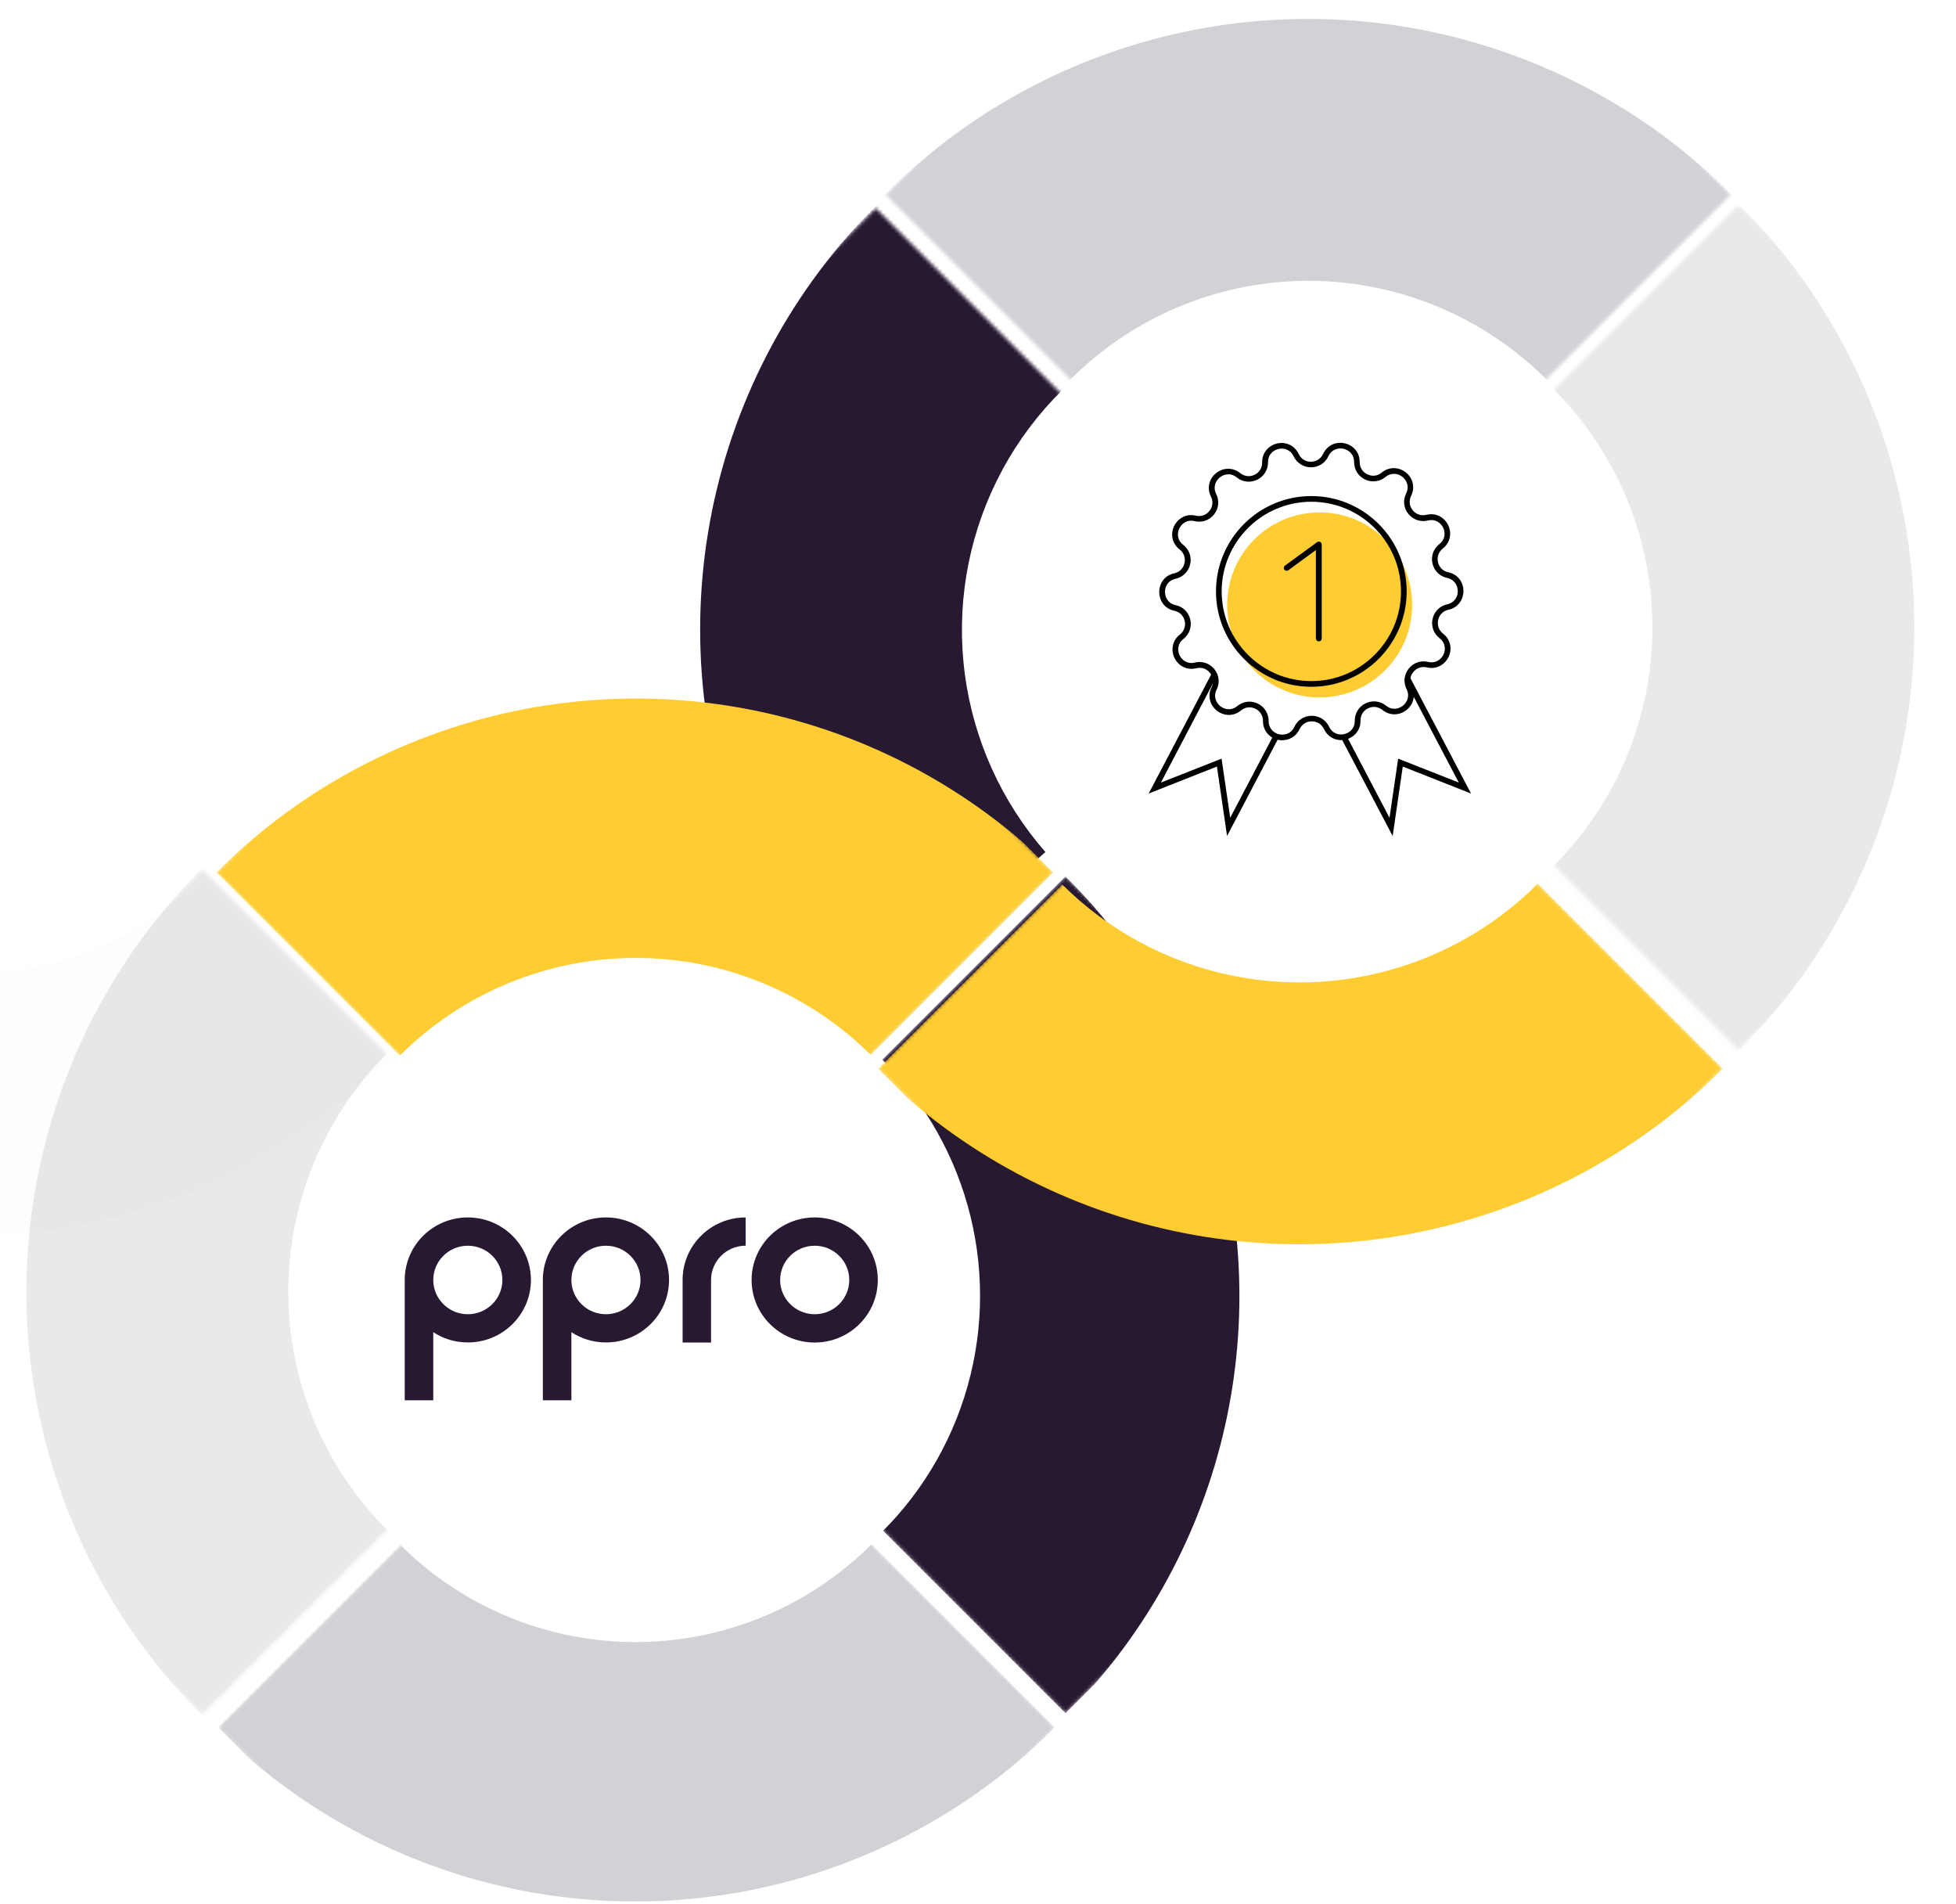
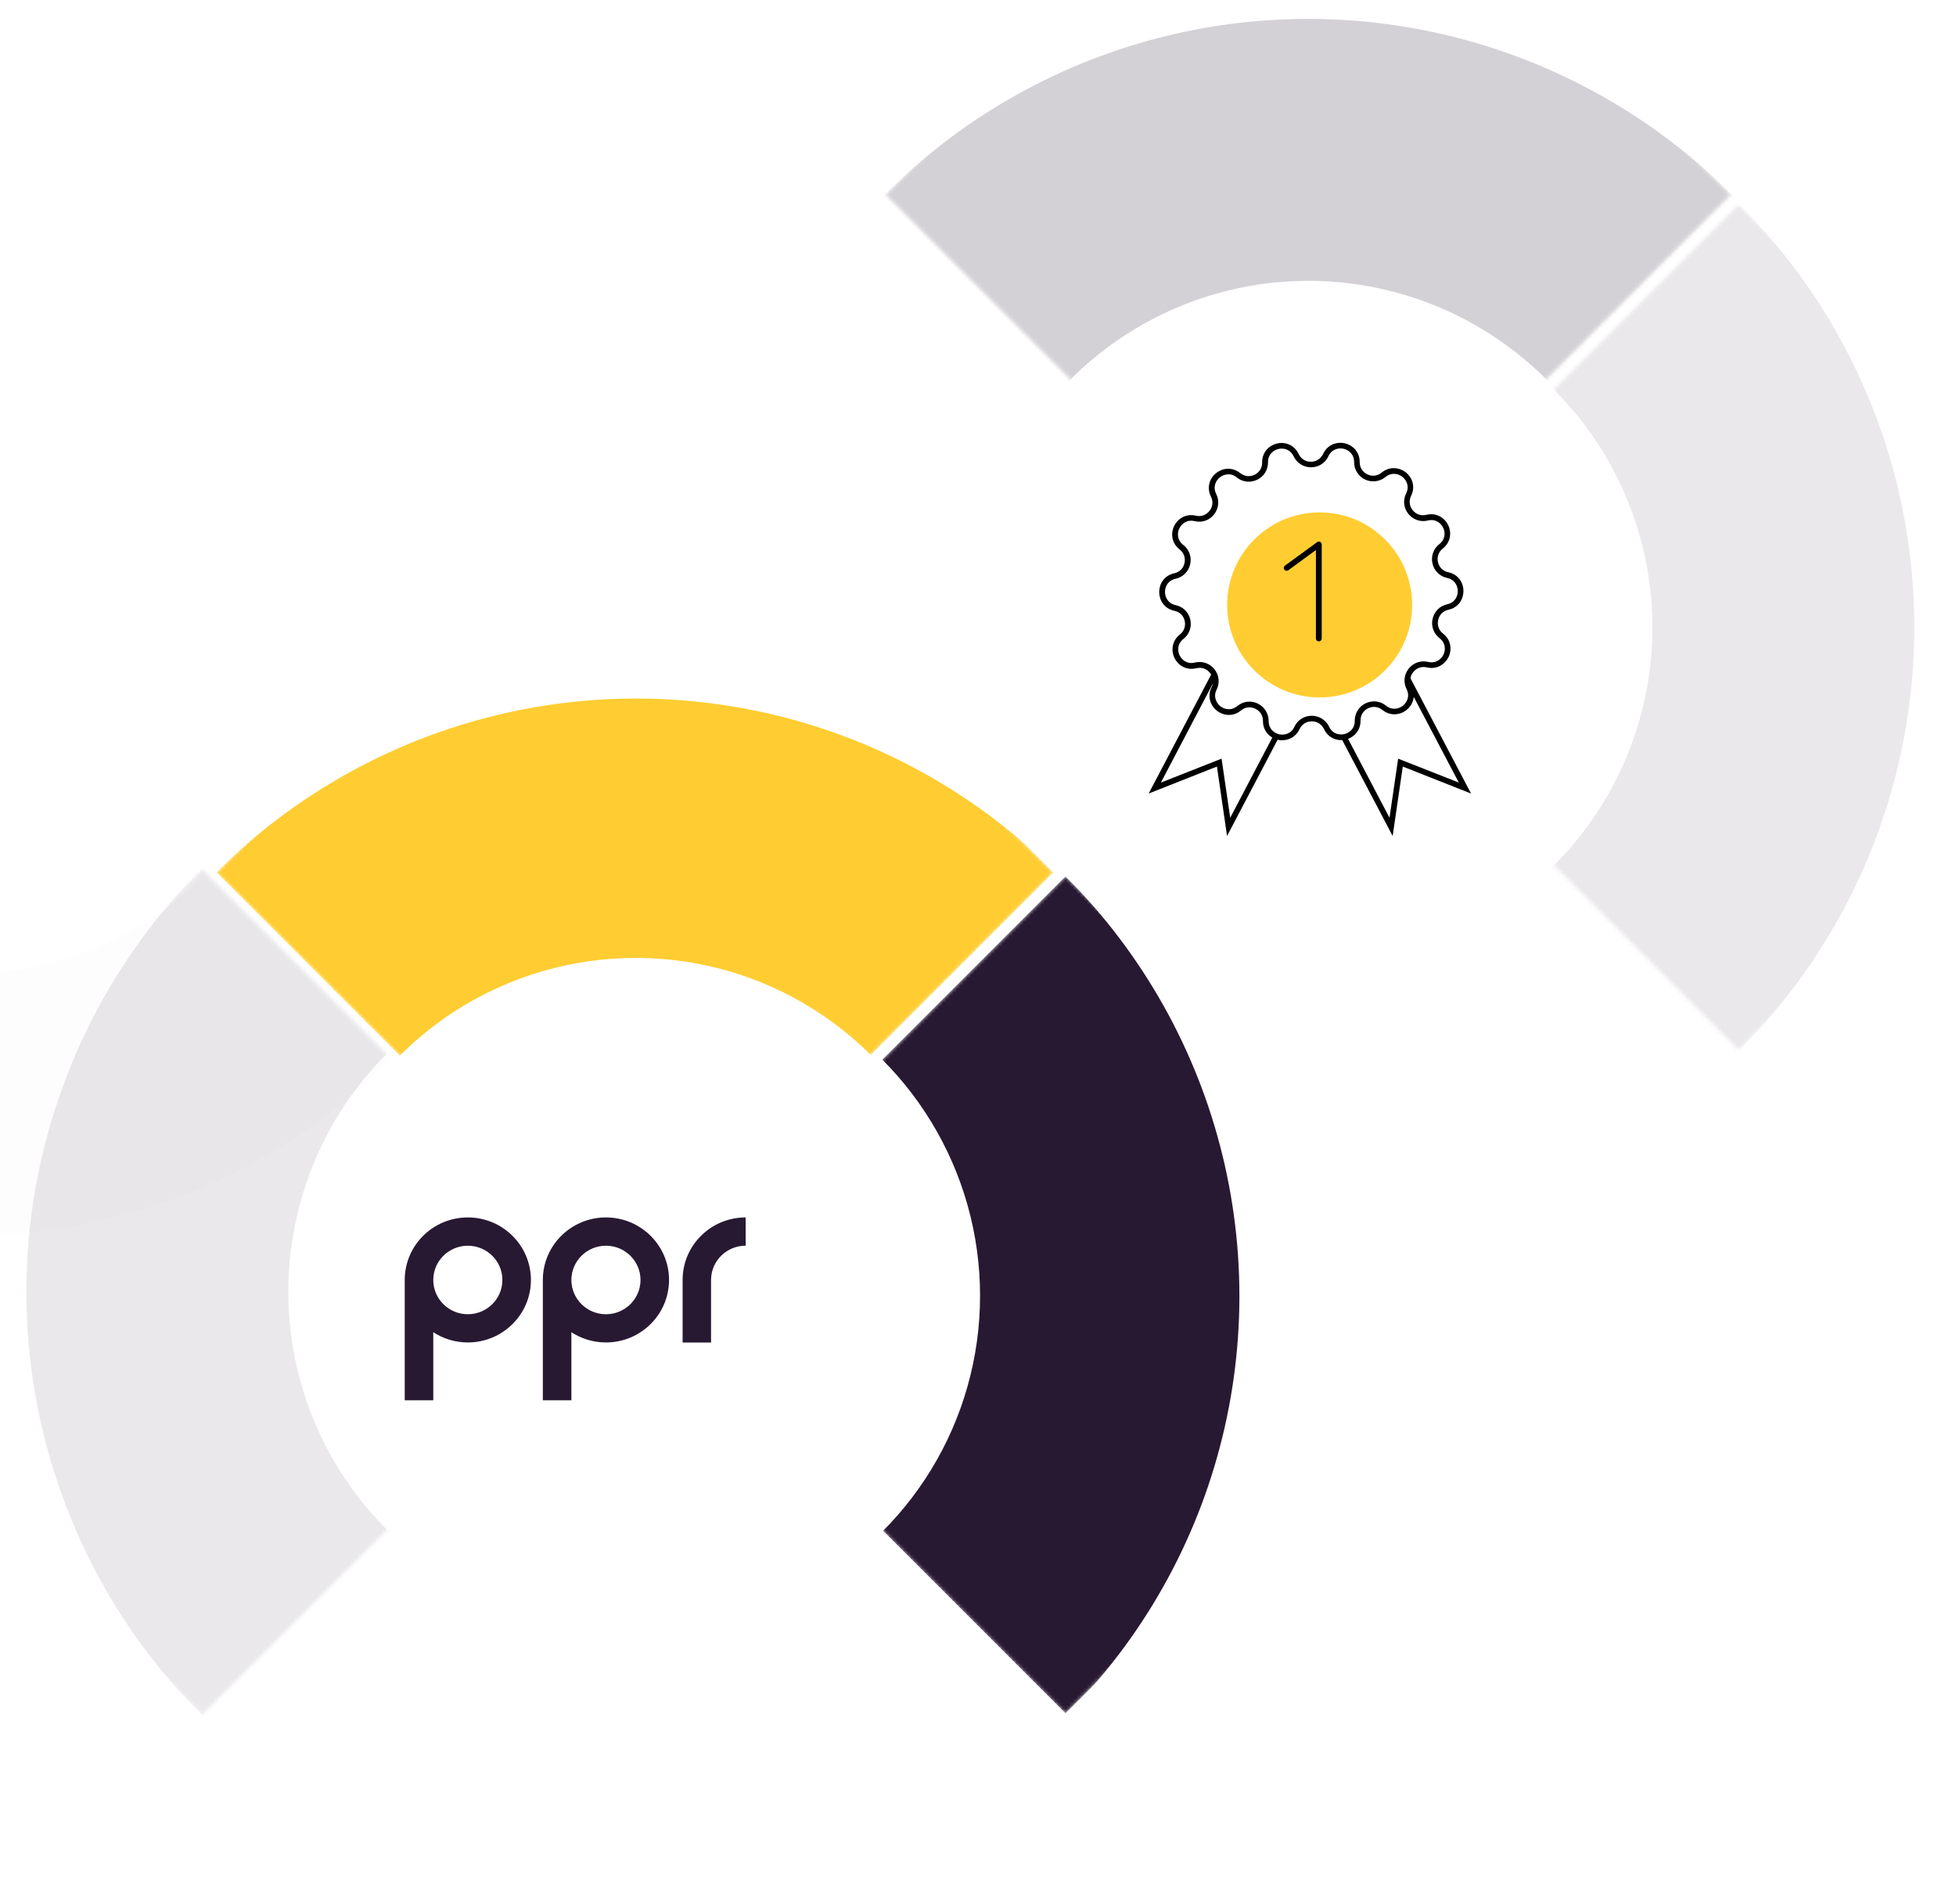
<svg xmlns="http://www.w3.org/2000/svg" width="557" height="542" viewBox="0 0 557 542" fill="none">
  <g clip-path="url(#clip0_3403_89685)">
    <g clip-path="url(#clip1_3403_89685)">
      <g opacity="0.01">
        <mask id="mask0_3403_89685" style="mask-type:alpha" maskUnits="userSpaceOnUse" x="-130" y="181" width="241" height="242">
          <rect x="-9.443" y="422.087" width="170.144" height="170.144" transform="rotate(-135 -9.443 422.087)" fill="#D9D9D9" />
        </mask>
        <g mask="url(#mask0_3403_89685)">
          <path d="M117.296 295.262C96.955 317.945 70.902 334.749 41.85 343.922C12.798 353.096 -18.189 354.304 -47.883 347.42C-77.577 340.536 -104.891 325.813 -126.979 304.784C-149.067 283.754 -165.121 257.189 -173.468 227.855C-181.815 198.522 -182.149 167.493 -174.437 138.003C-166.724 108.512 -151.247 81.639 -129.618 60.183C-107.988 38.727 -80.998 23.474 -51.458 16.012C-21.919 8.55 9.087 9.152 38.331 17.757L17.374 89.297C0.92 84.456 -16.525 84.117 -33.144 88.315C-49.764 92.513 -64.949 101.096 -77.119 113.167C-89.288 125.239 -97.996 140.359 -102.335 156.951C-106.674 173.543 -106.486 191 -101.79 207.504C-97.094 224.008 -88.061 238.954 -75.634 250.786C-63.207 262.617 -47.84 270.901 -31.133 274.774C-14.426 278.647 3.008 277.968 19.353 272.806C35.699 267.645 50.357 258.191 61.801 245.429L117.296 295.262Z" fill="#281932" />
        </g>
      </g>
      <mask id="mask1_3403_89685" style="mask-type:alpha" maskUnits="userSpaceOnUse" x="129" y="59" width="241" height="241">
-         <rect x="129.049" y="179.586" width="170.144" height="170.144" transform="rotate(-45 129.049 179.586)" fill="#D9D9D9" />
-       </mask>
+         </mask>
      <g mask="url(#mask1_3403_89685)">
        <path d="M241.655 291.665C219.433 266.288 205.226 234.899 200.832 201.468C196.437 168.036 202.051 134.064 216.965 103.846C231.879 73.629 255.422 48.524 284.617 31.706C313.812 14.888 347.348 7.112 380.985 9.361C414.621 11.611 446.847 23.786 473.586 44.345C500.326 64.904 520.379 92.925 531.21 124.865C542.04 156.804 543.162 191.227 534.432 223.781C525.703 256.334 507.515 285.557 482.168 307.752L433.026 251.633C447.287 239.145 457.52 222.704 462.431 204.389C467.343 186.073 466.712 166.706 460.618 148.736C454.525 130.766 443.243 115.001 428.198 103.433C413.153 91.866 395.022 85.016 376.098 83.751C357.173 82.485 338.305 86.86 321.879 96.322C305.453 105.785 292.207 119.909 283.816 136.91C275.425 153.912 272.266 173.025 274.739 191.835C277.212 210.644 285.205 228.304 297.707 242.582L241.655 291.665Z" fill="#281932" />
      </g>
      <g clip-path="url(#clip2_3403_89685)">
        <mask id="mask2_3403_89685" style="mask-type:alpha" maskUnits="userSpaceOnUse" x="184" y="249" width="239" height="239">
          <rect x="422.594" y="368.643" width="168.547" height="168.547" transform="rotate(135 422.594 368.643)" fill="#D9D9D9" />
        </mask>
        <g mask="url(#mask2_3403_89685)">
          <path d="M303.409 249.459C325.341 271.389 340.82 298.926 348.15 329.052C355.48 359.178 354.378 390.73 344.965 420.252C335.552 449.773 318.192 476.124 294.785 496.417C271.379 516.71 242.831 530.162 212.27 535.298C181.708 540.435 150.312 537.058 121.522 525.537C92.732 514.017 67.66 494.798 49.053 469.986C30.445 445.174 19.021 415.726 16.031 384.871C13.041 354.015 18.602 322.942 32.104 295.057L98.579 327.304C90.983 342.993 87.854 360.475 89.536 377.835C91.218 395.196 97.646 411.763 108.115 425.723C118.584 439.683 132.69 450.496 148.888 456.978C165.086 463.46 182.75 465.36 199.945 462.47C217.14 459.58 233.202 452.012 246.371 440.594C259.54 429.177 269.307 414.351 274.603 397.742C279.899 381.132 280.519 363.38 276.395 346.43C272.271 329.48 263.562 313.987 251.223 301.649L303.409 249.459Z" fill="#281932" />
        </g>
      </g>
      <g filter="url(#filter0_d_3403_89685)">
        <g clip-path="url(#clip3_3403_89685)">
          <mask id="mask3_3403_89685" style="mask-type:alpha" maskUnits="userSpaceOnUse" x="61" y="125" width="239" height="239">
            <rect x="180.786" y="125.275" width="168.543" height="168.543" transform="rotate(45 180.786 125.275)" fill="#D9D9D9" />
          </mask>
          <g mask="url(#mask3_3403_89685)">
            <path d="M300.248 483.094C276.621 506.721 246.526 522.82 213.77 529.354C181.013 535.888 147.066 532.565 116.222 519.804C85.377 507.043 59.02 485.417 40.484 457.662C21.947 429.907 12.064 397.268 12.084 363.874C12.104 330.48 22.026 297.83 40.595 270.052C59.165 242.275 85.547 220.618 116.407 207.82C147.267 195.023 181.218 191.659 213.967 198.154C246.715 204.65 276.791 220.713 300.39 244.312L248.141 296.561C234.863 283.284 217.942 274.246 199.517 270.592C181.091 266.937 161.99 268.83 144.627 276.03C127.264 283.231 112.421 295.415 101.973 311.044C91.526 326.672 85.943 345.042 85.932 363.83C85.921 382.619 91.481 400.982 101.911 416.598C112.34 432.213 127.169 444.381 144.523 451.56C161.877 458.74 180.976 460.61 199.406 456.933C217.835 453.257 234.767 444.2 248.061 430.906L300.248 483.094Z" fill="#FFCD32" />
          </g>
        </g>
        <g clip-path="url(#clip4_3403_89685)">
          <mask id="mask4_3403_89685" style="mask-type:alpha" maskUnits="userSpaceOnUse" x="249" y="179" width="242" height="242">
            <rect x="370.31" y="420.62" width="170.144" height="170.144" transform="rotate(-135 370.31 420.62)" fill="#D9D9D9" />
          </mask>
          <g mask="url(#mask4_3403_89685)">
-             <path d="M249.713 59.403C273.565 35.551 303.946 19.299 337.013 12.703C370.081 6.106 404.35 9.461 435.488 22.344C466.626 35.226 493.233 57.057 511.945 85.076C530.658 113.095 540.635 146.043 540.615 179.755C540.595 213.466 530.579 246.427 511.833 274.468C493.087 302.509 466.454 324.371 435.301 337.291C404.148 350.21 369.874 353.606 336.815 347.049C303.755 340.492 273.393 324.276 249.57 300.453L302.316 247.707C315.72 261.11 332.802 270.234 351.402 273.923C370.002 277.612 389.285 275.702 406.813 268.433C424.34 261.164 439.325 248.864 449.872 233.087C460.419 217.31 466.054 198.766 466.065 179.799C466.076 160.832 460.463 142.294 449.935 126.53C439.407 110.766 424.437 98.483 406.918 91.236C389.399 83.988 370.118 82.1 351.514 85.811C332.909 89.523 315.816 98.666 302.396 112.086L249.713 59.403Z" fill="#FFCD32" />
-           </g>
+             </g>
        </g>
      </g>
      <g opacity="0.2">
        <mask id="mask5_3403_89685" style="mask-type:alpha" maskUnits="userSpaceOnUse" x="252" y="-65" width="241" height="241">
          <rect x="372.536" y="-64.887" width="170.144" height="170.144" transform="rotate(45 372.536 -64.887)" fill="#D9D9D9" />
        </mask>
        <g mask="url(#mask5_3403_89685)">
          <path d="M245.797 61.939C266.138 39.256 292.192 22.452 321.244 13.278C350.296 4.105 381.283 2.897 410.977 9.781C440.67 16.664 467.984 31.388 490.072 52.417C512.16 73.446 528.214 100.012 536.561 129.345C544.908 158.679 545.243 189.707 537.53 219.198C529.818 248.688 514.34 275.561 492.711 297.017C471.081 318.473 444.091 333.727 414.552 341.189C385.013 348.651 354.006 348.048 324.762 339.444L345.72 267.904C362.173 272.745 379.618 273.084 396.238 268.886C412.857 264.687 428.043 256.105 440.212 244.033C452.381 231.962 461.089 216.842 465.429 200.25C469.768 183.658 469.579 166.201 464.883 149.697C460.187 133.193 451.155 118.246 438.727 106.415C426.3 94.583 410.933 86.299 394.226 82.427C377.52 78.553 360.086 79.233 343.74 84.394C327.395 89.556 312.736 99.01 301.292 111.772L245.797 61.939Z" fill="#281932" />
        </g>
      </g>
      <g opacity="0.2" clip-path="url(#clip5_3403_89685)">
        <mask id="mask6_3403_89685" style="mask-type:alpha" maskUnits="userSpaceOnUse" x="62" y="372" width="239" height="240">
          <rect x="181.219" y="611.001" width="168.547" height="168.547" transform="rotate(-135 181.219 611.001)" fill="#D9D9D9" />
        </mask>
        <g mask="url(#mask6_3403_89685)">
          <path d="M304.946 487.094C283.678 510.083 256.446 526.715 226.292 535.133C196.137 543.551 164.246 543.424 134.179 534.765C104.113 526.107 77.055 509.258 56.026 486.1C34.997 462.942 20.825 434.387 15.092 403.623C9.36 372.858 12.293 341.095 23.563 311.881C34.834 282.667 53.998 257.151 78.916 238.182C103.835 219.213 133.527 207.539 164.677 204.461C195.827 201.384 227.209 207.026 255.318 220.756L222.847 287.124C207.032 279.399 189.375 276.225 171.849 277.957C154.324 279.688 137.618 286.256 123.598 296.929C109.579 307.601 98.796 321.957 92.455 338.394C86.114 354.83 84.464 372.701 87.689 390.01C90.915 407.319 98.888 423.385 110.72 436.414C122.551 449.443 137.775 458.923 154.691 463.794C171.607 468.666 189.55 468.737 206.516 464.001C223.481 459.265 238.803 449.907 250.768 436.973L304.946 487.094Z" fill="#281932" />
        </g>
      </g>
      <g clip-path="url(#clip6_3403_89685)">
        <g clip-path="url(#clip7_3403_89685)">
          <path d="M133.221 374.165C127.791 374.165 123.38 369.794 123.38 364.412C123.38 359.031 127.791 354.659 133.221 354.659C138.651 354.659 143.063 359.031 143.063 364.412C143.063 369.794 138.651 374.165 133.221 374.165ZM133.221 346.605C123.289 346.605 115.253 354.569 115.253 364.412V398.656H123.38V379.282C126.211 381.12 129.583 382.199 133.221 382.199C143.133 382.199 151.19 374.235 151.19 364.391C151.162 354.569 143.133 346.605 133.221 346.605Z" fill="#281932" />
-           <path d="M231.999 374.165C226.569 374.165 222.157 369.794 222.157 364.412C222.157 359.031 226.569 354.659 231.999 354.659C237.429 354.659 241.84 359.031 241.84 364.412C241.84 369.794 237.429 374.165 231.999 374.165ZM231.999 346.605C222.087 346.605 214.03 354.569 214.03 364.412C214.03 374.235 222.066 382.22 231.999 382.22C241.91 382.22 249.967 374.256 249.967 364.412C249.967 354.569 241.91 346.605 231.999 346.605Z" fill="#281932" />
          <path d="M172.551 374.165C167.121 374.165 162.71 369.794 162.71 364.412C162.71 359.031 167.121 354.659 172.551 354.659C177.981 354.659 182.392 359.031 182.392 364.412C182.392 369.794 177.981 374.165 172.551 374.165ZM172.551 346.605C162.64 346.605 154.583 354.569 154.583 364.412V398.656H162.71V379.282C165.541 381.12 168.912 382.199 172.551 382.199C182.462 382.199 190.519 374.235 190.519 364.391C190.519 354.569 182.462 346.605 172.551 346.605Z" fill="#281932" />
          <path d="M212.33 346.605C202.44 346.605 194.411 354.541 194.383 364.343V382.22H202.482V364.343C202.524 358.982 206.914 354.652 212.323 354.652H212.344L212.33 346.605C212.351 346.605 212.351 346.605 212.33 346.605Z" fill="#281932" />
        </g>
      </g>
      <g opacity="0.1">
        <mask id="mask7_3403_89685" style="mask-type:alpha" maskUnits="userSpaceOnUse" x="374" y="58" width="242" height="241">
          <rect x="615.39" y="178.6" width="170.144" height="170.144" transform="rotate(135 615.39 178.6)" fill="#D9D9D9" />
        </mask>
        <g mask="url(#mask7_3403_89685)">
          <path d="M488.565 51.861C511.248 72.202 528.052 98.256 537.225 127.308C546.399 156.36 547.607 187.347 540.723 217.041C533.839 246.734 519.116 274.048 498.087 296.136C477.057 318.224 450.492 334.278 421.158 342.625C391.825 350.972 360.796 351.307 331.306 343.594C301.815 335.882 274.942 320.404 253.486 298.775C232.03 277.145 216.777 250.155 209.315 220.616C201.853 191.077 202.455 160.07 211.06 130.826L282.6 151.784C277.759 168.237 277.42 185.682 281.618 202.302C285.816 218.921 294.399 234.107 306.47 246.276C318.542 258.445 333.662 267.153 350.254 271.493C366.846 275.832 384.303 275.643 400.807 270.947C417.311 266.251 432.257 257.219 444.089 244.791C455.92 232.364 464.204 216.997 468.077 200.29C471.95 183.584 471.271 166.149 466.109 149.804C460.948 133.459 451.494 118.8 438.732 107.356L488.565 51.861Z" fill="#281932" />
        </g>
      </g>
      <g opacity="0.1">
        <mask id="mask8_3403_89685" style="mask-type:alpha" maskUnits="userSpaceOnUse" x="-63" y="247" width="241" height="242">
          <rect x="-62.744" y="367.801" width="170.144" height="170.144" transform="rotate(-45 -62.744 367.801)" fill="#D9D9D9" />
        </mask>
        <g mask="url(#mask8_3403_89685)">
          <path d="M64.081 494.54C41.398 474.199 24.594 448.146 15.421 419.094C6.247 390.042 5.039 359.054 11.923 329.361C18.807 299.667 33.53 272.353 54.559 250.265C75.589 228.177 102.154 212.123 131.488 203.776C160.821 195.429 191.85 195.095 221.34 202.807C250.831 210.519 277.704 225.997 299.16 247.626C320.616 269.256 335.869 296.246 343.331 325.785C350.794 355.324 350.191 386.331 341.586 415.575L270.046 394.617C274.887 378.164 275.226 360.719 271.028 344.099C266.83 327.48 258.247 312.295 246.176 300.125C234.104 287.956 218.985 279.248 202.392 274.909C185.8 270.569 168.343 270.758 151.839 275.454C135.335 280.15 120.389 289.182 108.557 301.61C96.726 314.037 88.442 329.404 84.569 346.111C80.696 362.817 81.375 380.252 86.537 396.597C91.698 412.942 101.152 427.601 113.914 439.045L64.081 494.54Z" fill="#281932" />
        </g>
      </g>
      <g clip-path="url(#clip8_3403_89685)">
        <path d="M375.791 198.56C390.338 198.56 402.131 186.767 402.131 172.22C402.131 157.673 390.338 145.88 375.791 145.88C361.244 145.88 349.451 157.673 349.451 172.22C349.451 186.767 361.244 198.56 375.791 198.56Z" fill="#FFCD32" />
-         <path d="M373.42 195.53C358.45 195.53 346.27 183.35 346.27 168.38C346.27 153.41 358.45 141.23 373.42 141.23C388.39 141.23 400.57 153.41 400.57 168.38C400.57 183.35 388.39 195.53 373.42 195.53ZM373.42 142.85C359.35 142.85 347.89 154.31 347.89 168.38C347.89 182.45 359.35 193.91 373.42 193.91C387.49 193.91 398.95 182.45 398.95 168.38C398.95 154.31 387.49 142.85 373.42 142.85Z" fill="black" />
        <path d="M365.141 210.77C364.721 210.77 364.301 210.71 363.911 210.62C361.781 210.14 359.621 208.28 359.651 205.25C359.651 203.72 358.841 202.43 357.461 201.77C356.081 201.11 354.551 201.29 353.381 202.28C351.041 204.2 348.251 203.69 346.511 202.34C344.801 200.99 343.661 198.38 345.011 195.65C345.671 194.27 345.521 192.74 344.561 191.57C343.601 190.37 342.161 189.89 340.661 190.25C337.691 190.97 335.411 189.29 334.451 187.34C333.491 185.36 333.611 182.54 335.981 180.65C337.181 179.72 337.691 178.25 337.361 176.78C337.031 175.28 335.921 174.2 334.421 173.9C331.451 173.27 330.101 170.78 330.101 168.56C330.101 166.34 331.421 163.85 334.391 163.22C335.891 162.89 336.971 161.81 337.301 160.31C337.631 158.81 337.121 157.37 335.921 156.44C333.521 154.58 333.401 151.73 334.331 149.78C335.291 147.8 337.571 146.12 340.511 146.81C342.011 147.17 343.451 146.66 344.411 145.46C345.371 144.26 345.521 142.73 344.831 141.38C343.481 138.65 344.591 136.04 346.301 134.69C348.011 133.31 350.801 132.8 353.171 134.69C354.371 135.65 355.901 135.83 357.251 135.17C358.631 134.51 359.441 133.19 359.411 131.66C359.381 128.63 361.511 126.77 363.641 126.26C365.771 125.75 368.501 126.5 369.821 129.26C370.481 130.64 371.771 131.48 373.301 131.45C374.831 131.45 376.121 130.61 376.781 129.23C378.071 126.47 380.801 125.72 382.931 126.2C385.061 126.68 387.221 128.54 387.191 131.57C387.191 133.1 388.001 134.39 389.381 135.05C390.761 135.71 392.291 135.53 393.461 134.54C395.801 132.62 398.591 133.13 400.331 134.48C402.041 135.83 403.181 138.44 401.831 141.17C401.171 142.55 401.321 144.08 402.281 145.25C403.241 146.45 404.681 146.93 406.181 146.57C409.151 145.85 411.431 147.53 412.391 149.48C413.351 151.46 413.231 154.28 410.861 156.17C409.661 157.1 409.151 158.57 409.481 160.04C409.811 161.51 410.921 162.62 412.421 162.92C415.391 163.55 416.741 166.04 416.741 168.26C416.741 170.45 415.421 172.97 412.451 173.6C410.951 173.93 409.871 175.01 409.541 176.51C409.211 178.01 409.721 179.45 410.921 180.38C413.321 182.24 413.441 185.09 412.511 187.04C411.551 189.02 409.271 190.7 406.331 190.01C404.831 189.65 403.391 190.16 402.431 191.36C401.471 192.56 401.321 194.09 402.011 195.44C403.361 198.17 402.251 200.78 400.541 202.13C398.831 203.51 396.041 204.02 393.671 202.13C392.471 201.17 390.941 200.99 389.591 201.65C388.211 202.31 387.401 203.63 387.431 205.16C387.461 208.19 385.331 210.05 383.201 210.56C381.071 211.07 378.341 210.32 377.021 207.56C376.361 206.18 375.071 205.37 373.541 205.37C372.011 205.37 370.721 206.21 370.061 207.59C369.011 209.84 367.001 210.74 365.141 210.74V210.77ZM355.781 199.76C356.591 199.76 357.401 199.94 358.151 200.3C360.071 201.23 361.271 203.12 361.271 205.28C361.271 207.56 362.861 208.73 364.271 209.06C365.651 209.36 367.631 209 368.591 206.93C369.491 204.98 371.381 203.78 373.541 203.78C375.671 203.78 377.561 204.98 378.491 206.9C379.451 208.97 381.431 209.33 382.811 209C384.191 208.67 385.811 207.5 385.781 205.22C385.781 203.09 386.921 201.17 388.871 200.24C390.791 199.31 393.041 199.55 394.691 200.9C396.461 202.34 398.381 201.8 399.521 200.9C400.631 200 401.561 198.23 400.541 196.19C399.581 194.27 399.821 192.05 401.141 190.37C402.461 188.69 404.591 187.94 406.691 188.45C408.911 188.96 410.411 187.67 411.041 186.38C411.671 185.09 411.731 183.08 409.931 181.7C408.251 180.38 407.471 178.28 407.951 176.18C408.431 174.08 410.021 172.49 412.121 172.04C414.341 171.56 415.151 169.7 415.121 168.29C415.121 166.85 414.311 165.02 412.091 164.54C409.991 164.09 408.401 162.53 407.921 160.43C407.441 158.33 408.191 156.23 409.871 154.91C411.671 153.5 411.581 151.49 410.951 150.23C410.321 148.94 408.821 147.65 406.601 148.19C404.531 148.7 402.401 147.98 401.051 146.3C399.701 144.62 399.461 142.4 400.421 140.48C401.441 138.44 400.481 136.67 399.371 135.77C398.261 134.87 396.311 134.36 394.541 135.8C392.891 137.15 390.641 137.42 388.721 136.52C386.801 135.59 385.601 133.7 385.601 131.54C385.601 129.26 384.011 128.09 382.601 127.76C381.221 127.46 379.241 127.82 378.281 129.89C377.381 131.84 375.491 133.04 373.331 133.04C371.201 133.04 369.311 131.84 368.381 129.92C367.391 127.85 365.441 127.49 364.061 127.82C362.681 128.15 361.061 129.32 361.091 131.6C361.091 133.73 359.951 135.65 358.001 136.58C356.051 137.51 353.831 137.27 352.181 135.92C350.411 134.48 348.491 135.02 347.351 135.92C346.241 136.82 345.311 138.59 346.331 140.63C347.291 142.55 347.051 144.77 345.731 146.45C344.411 148.13 342.281 148.88 340.181 148.37C337.961 147.83 336.461 149.15 335.831 150.44C335.201 151.73 335.141 153.74 336.941 155.12C338.621 156.44 339.401 158.54 338.921 160.64C338.441 162.74 336.851 164.33 334.751 164.78C332.531 165.26 331.721 167.12 331.751 168.53C331.751 169.97 332.561 171.8 334.781 172.28C336.881 172.73 338.471 174.29 338.951 176.39C339.431 178.49 338.681 180.59 337.001 181.91C335.201 183.32 335.291 185.33 335.921 186.59C336.551 187.88 338.051 189.17 340.271 188.63C342.341 188.12 344.471 188.84 345.821 190.52C347.171 192.2 347.411 194.42 346.451 196.34C345.431 198.38 346.391 200.15 347.501 201.05C348.611 201.95 350.561 202.46 352.331 201.02C353.321 200.21 354.551 199.76 355.781 199.76Z" fill="black" />
        <path d="M349.421 238.01L346.541 218.24L327.101 225.92L345.131 191.6L346.271 192.2L345.881 192.92L346.181 193.07L330.581 222.8L347.861 215.99L350.321 232.82L362.621 209.39L364.061 210.14L349.421 238.01Z" fill="black" />
        <path d="M396.581 238.011L381.941 210.171L383.381 209.391L395.681 232.821L398.141 215.991L415.421 222.801L399.941 193.371L401.381 192.591L418.901 225.921L399.461 218.241L396.581 238.011Z" fill="black" />
        <path d="M375.539 182.6C375.089 182.6 374.729 182.24 374.729 181.79V156.59L366.869 162.35C366.509 162.62 365.999 162.53 365.729 162.17C365.459 161.81 365.549 161.3 365.909 161.03L375.089 154.34C375.329 154.16 375.659 154.13 375.929 154.28C376.199 154.43 376.379 154.7 376.379 155V181.79C376.379 182.24 376.019 182.6 375.569 182.6H375.539Z" fill="black" />
      </g>
    </g>
  </g>
  <defs>
    <filter id="filter0_d_3403_89685" x="45.842" y="113.45" width="460.546" height="326.878" filterUnits="userSpaceOnUse" color-interpolation-filters="sRGB">
      <feFlood flood-opacity="0" result="BackgroundImageFix" />
      <feColorMatrix in="SourceAlpha" type="matrix" values="0 0 0 0 0 0 0 0 0 0 0 0 0 0 0 0 0 0 127 0" result="hardAlpha" />
      <feOffset dy="3.942" />
      <feGaussianBlur stdDeviation="7.883" />
      <feColorMatrix type="matrix" values="0 0 0 0 0 0 0 0 0 0 0 0 0 0 0 0 0 0 0.16 0" />
      <feBlend mode="normal" in2="BackgroundImageFix" result="effect1_dropShadow_3403_89685" />
      <feBlend mode="normal" in="SourceGraphic" in2="effect1_dropShadow_3403_89685" result="shape" />
    </filter>
    <clipPath id="clip0_3403_89685">
      <rect width="557" height="542" fill="white" />
    </clipPath>
    <clipPath id="clip1_3403_89685">
      <rect width="557" height="542" fill="white" transform="translate(-2 2)" />
    </clipPath>
    <clipPath id="clip2_3403_89685">
      <rect width="168.547" height="168.547" fill="white" transform="translate(422.593 368.642) rotate(135)" />
    </clipPath>
    <clipPath id="clip3_3403_89685">
      <rect width="168.543" height="168.543" fill="white" transform="translate(180.787 125.275) rotate(45)" />
    </clipPath>
    <clipPath id="clip4_3403_89685">
      <rect width="170.144" height="170.144" fill="white" transform="translate(370.311 420.62) rotate(-135)" />
    </clipPath>
    <clipPath id="clip5_3403_89685">
-       <rect width="168.547" height="168.547" fill="white" transform="translate(181.22 611) rotate(-135)" />
-     </clipPath>
+       </clipPath>
    <clipPath id="clip6_3403_89685">
      <rect width="134.714" height="52.623" fill="white" transform="translate(115.253 346.033)" />
    </clipPath>
    <clipPath id="clip7_3403_89685">
      <rect width="134.714" height="52.051" fill="white" transform="translate(115.253 346.605)" />
    </clipPath>
    <clipPath id="clip8_3403_89685">
      <rect width="120" height="120" fill="white" transform="translate(313 122)" />
    </clipPath>
  </defs>
</svg>